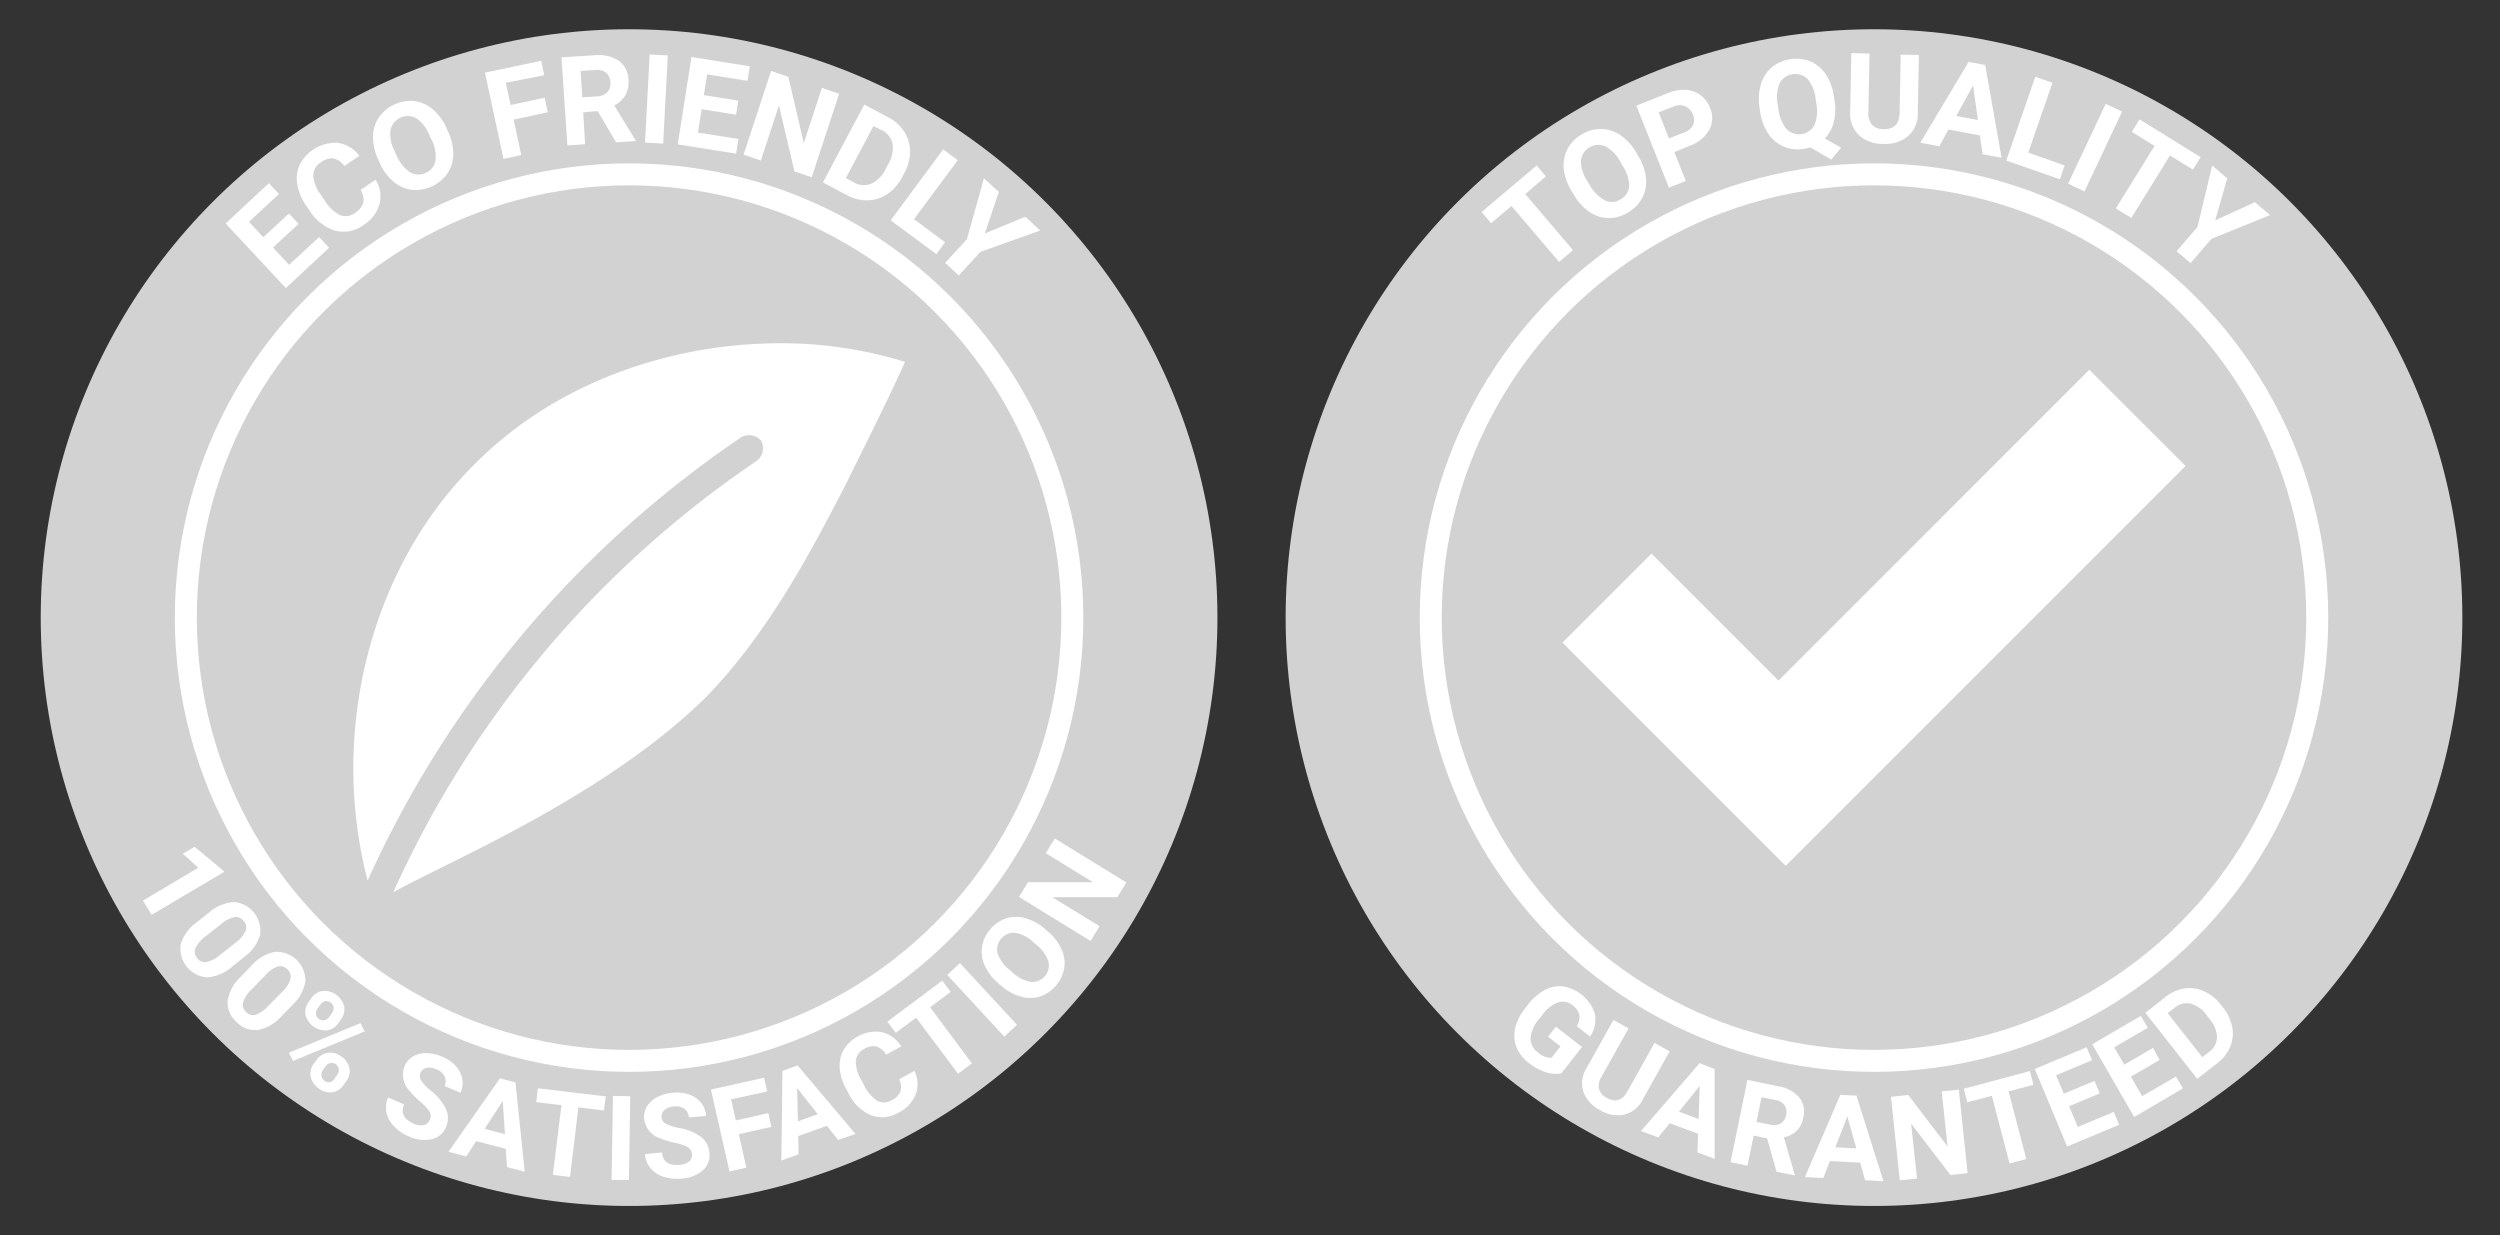
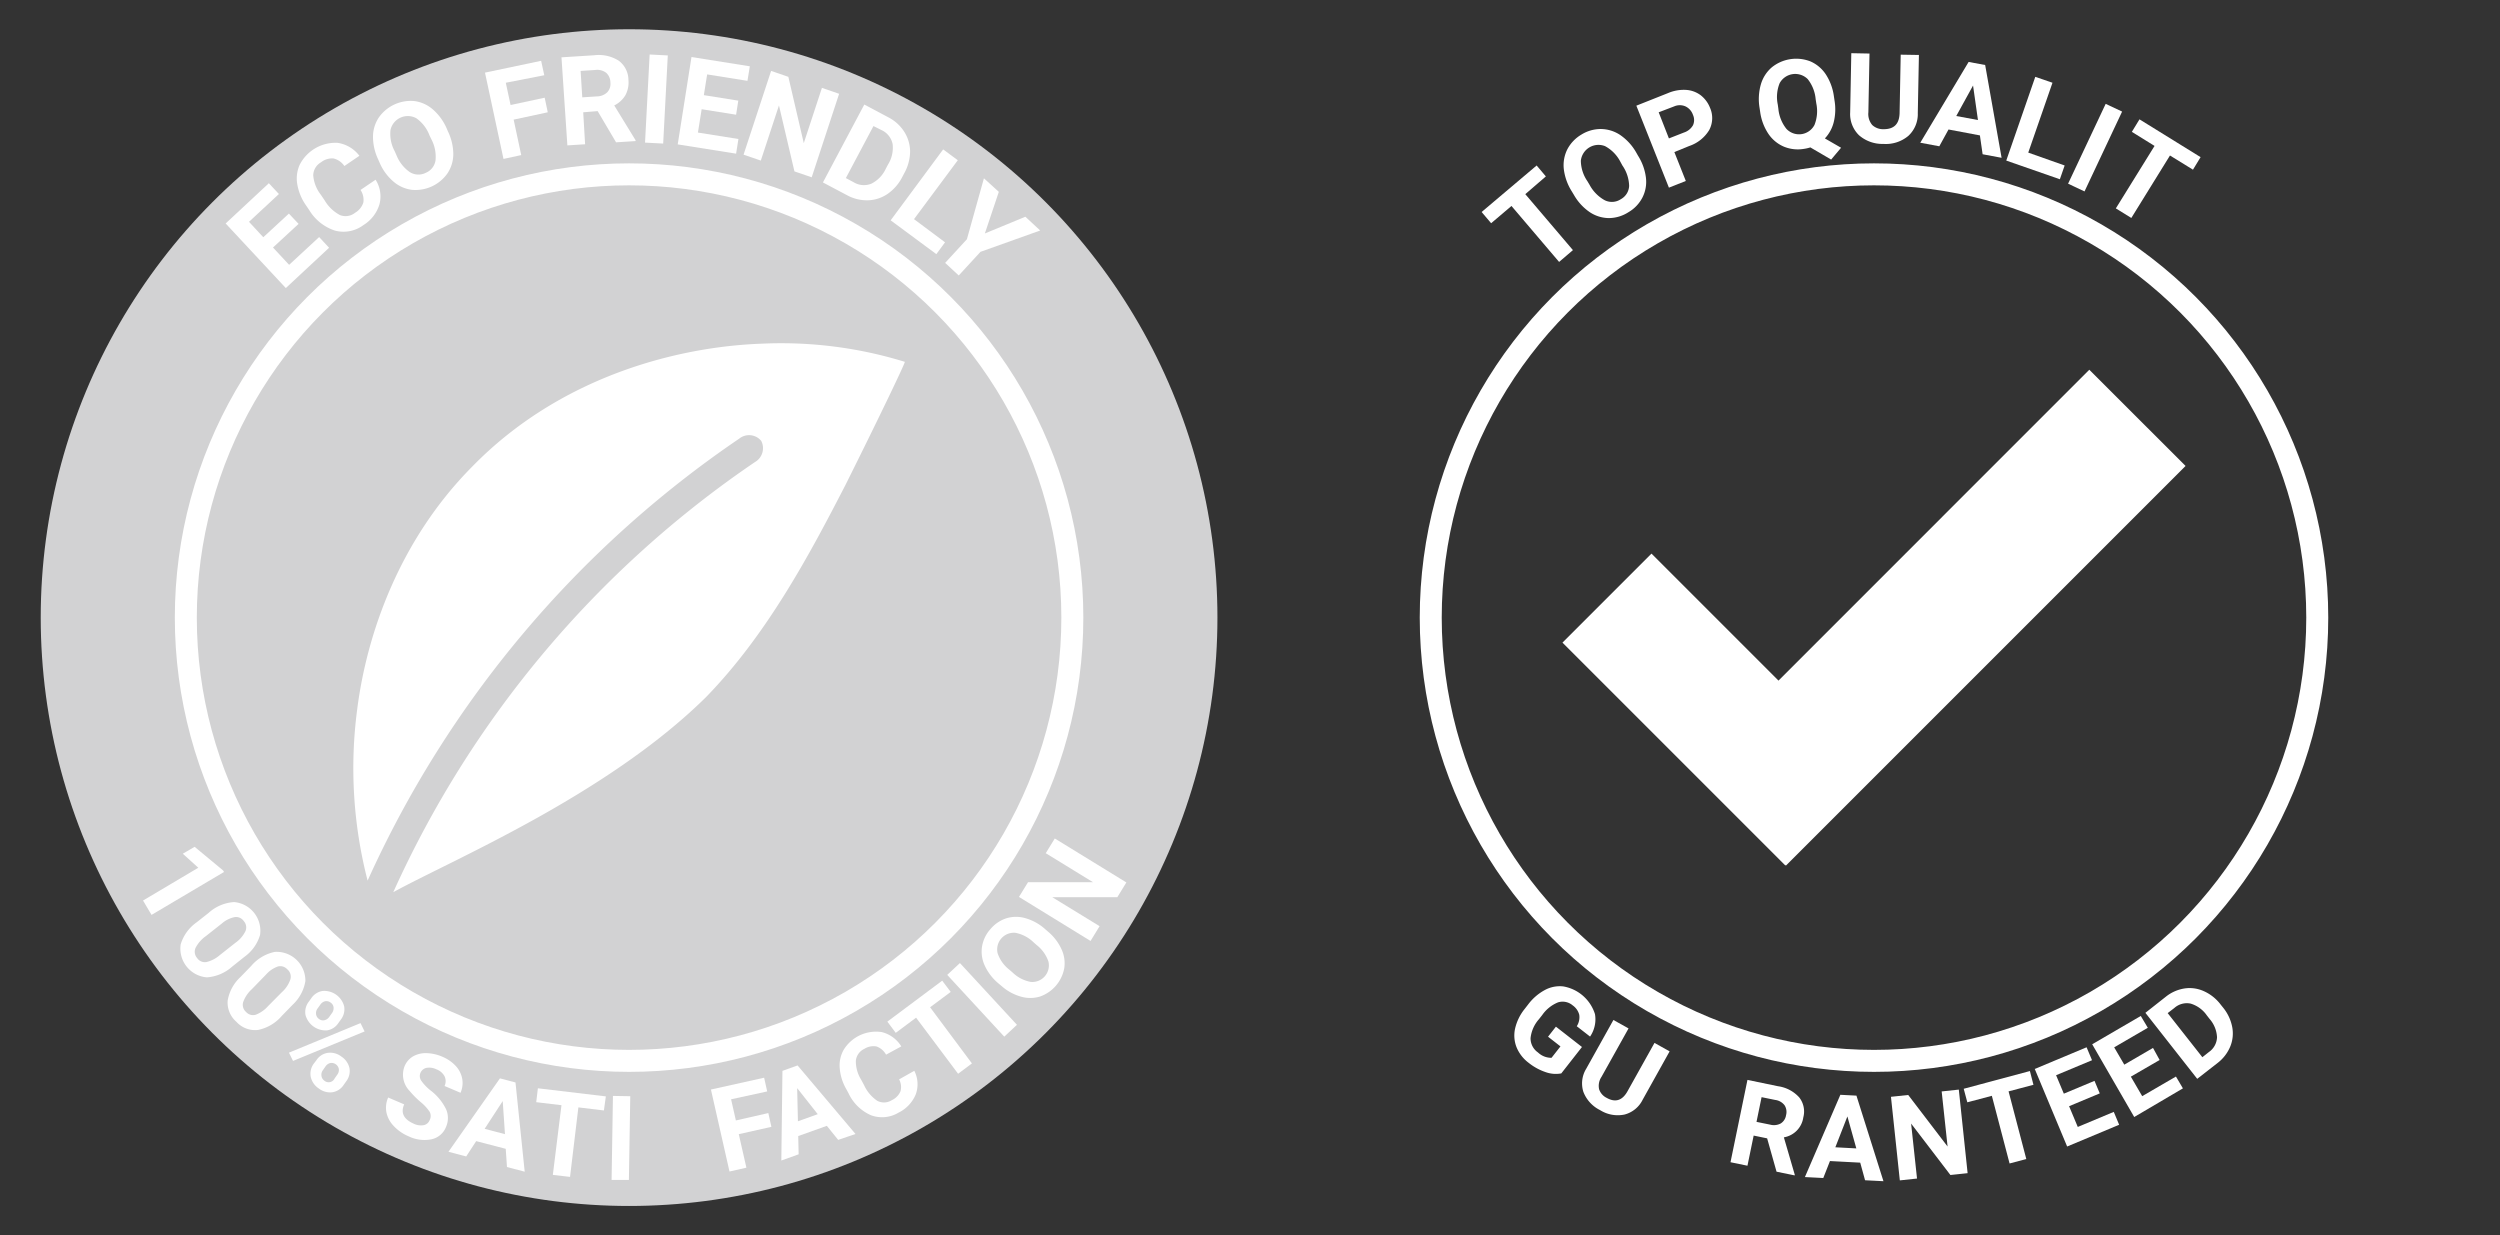
<svg xmlns="http://www.w3.org/2000/svg" id="Capa_1" data-name="Capa 1" viewBox="0 0 423 209">
  <rect x="0" y="0" width="423" height="209" fill="#333333" stroke="none" />
  <defs>
    <style>.cls-1{fill:#d2d2d3;}.cls-2{fill:none;stroke:#fff;stroke-miterlimit:10;stroke-width:3.72px;}.cls-3{fill:#fff;}</style>
  </defs>
  <title>redbond-certificado-y-garantia</title>
  <circle class="cls-1" cx="106.44" cy="104.5" r="99.55" />
  <circle class="cls-2" cx="106.44" cy="104.5" r="75" />
  <path class="cls-3" d="M25.64,154.8l-1.44-2.43,9.35-5.55-2.62-2.37,2-1.17,4.82,4,.15.26Z" />
  <path class="cls-3" d="M39.31,163.53a7.2,7.2,0,0,1-4.3,1.84,4.88,4.88,0,0,1-4.44-5.58,7.05,7.05,0,0,1,2.67-3.71l2.06-1.62a7.07,7.07,0,0,1,4.31-1.83A4.87,4.87,0,0,1,44,158.2a7,7,0,0,1-2.66,3.71Zm.51-4a5.17,5.17,0,0,0,1.72-2,1.61,1.61,0,0,0-.3-1.69,1.59,1.59,0,0,0-1.51-.67,4.78,4.78,0,0,0-2.2,1.09l-2.71,2.14a5.52,5.52,0,0,0-1.74,2,1.62,1.62,0,0,0,.28,1.71,1.58,1.58,0,0,0,1.56.67,5.29,5.29,0,0,0,2.25-1.16Z" />
  <path class="cls-3" d="M47.69,171.88a7.19,7.19,0,0,1-4,2.38A4.25,4.25,0,0,1,40,172.89a4.3,4.3,0,0,1-1.48-3.57,7,7,0,0,1,2.16-4l1.82-1.88a7.12,7.12,0,0,1,4-2.38A4.87,4.87,0,0,1,51.67,166a7,7,0,0,1-2.15,4Zm0-4a5.14,5.14,0,0,0,1.45-2.19A1.62,1.62,0,0,0,48.6,164a1.6,1.6,0,0,0-1.59-.47,4.87,4.87,0,0,0-2,1.37l-2.41,2.48a5.4,5.4,0,0,0-1.46,2.19,1.6,1.6,0,0,0,.5,1.66,1.58,1.58,0,0,0,1.64.46,5.37,5.37,0,0,0,2.07-1.45Z" />
  <path class="cls-3" d="M49.58,179.51l-.69-1.4,12.11-5,.69,1.41Zm3.08-10.6a2.85,2.85,0,0,1,1.93-1.24,3.49,3.49,0,0,1,3.64,2.59,2.87,2.87,0,0,1-.57,2.27l-.41.57a2.78,2.78,0,0,1-1.92,1.24,3.54,3.54,0,0,1-3.64-2.6,2.86,2.86,0,0,1,.57-2.27Zm.89,10.46a2.76,2.76,0,0,1,1.93-1.23,3.08,3.08,0,0,1,2.28.63,3.17,3.17,0,0,1,1.37,1.95,2.86,2.86,0,0,1-.58,2.28l-.41.58a2.78,2.78,0,0,1-1.91,1.23,3.11,3.11,0,0,1-2.29-.64,3.17,3.17,0,0,1-1.37-2,2.87,2.87,0,0,1,.56-2.25Zm.2-8.76a1.32,1.32,0,0,0-.27,1,1.15,1.15,0,0,0,.51.81,1.08,1.08,0,0,0,.92.2,1.4,1.4,0,0,0,.82-.59l.42-.59a1.39,1.39,0,0,0,.29-1,1.13,1.13,0,0,0-.51-.81,1.16,1.16,0,0,0-.92-.22,1.38,1.38,0,0,0-.84.62Zm.88,10.47a1.29,1.29,0,0,0-.24.95,1.17,1.17,0,0,0,.49.82,1.12,1.12,0,0,0,1.74-.38l.43-.61a1.33,1.33,0,0,0,.28-1,1.27,1.27,0,0,0-1.44-1,1.39,1.39,0,0,0-.83.6Z" />
  <path class="cls-3" d="M72.7,189.52a1.5,1.5,0,0,0,0-1.4,7.6,7.6,0,0,0-1.57-1.69,15.54,15.54,0,0,1-1.83-1.85,3.94,3.94,0,0,1-.84-4.19,3.48,3.48,0,0,1,1.41-1.64,4.34,4.34,0,0,1,2.27-.56,7.21,7.21,0,0,1,2.71.61,6.49,6.49,0,0,1,2.28,1.58,4.35,4.35,0,0,1,1.08,2.16,4.12,4.12,0,0,1-.29,2.36l-2.7-1.15a1.93,1.93,0,0,0,0-1.64,2.54,2.54,0,0,0-1.38-1.18,2.71,2.71,0,0,0-1.71-.24,1.45,1.45,0,0,0-1,.86,1.4,1.4,0,0,0,.18,1.35,7.75,7.75,0,0,0,1.55,1.61,8.92,8.92,0,0,1,2.61,3.16,3.71,3.71,0,0,1,0,3A3.4,3.4,0,0,1,73,192.77a6.09,6.09,0,0,1-3.87-.51,7.27,7.27,0,0,1-2.51-1.74,4.68,4.68,0,0,1-1.24-2.32,4.21,4.21,0,0,1,.3-2.5l2.71,1.16Q67.45,189,70,190.13a2.75,2.75,0,0,0,1.67.25A1.36,1.36,0,0,0,72.7,189.52Z" />
  <path class="cls-3" d="M85.57,194.38l-5-1.3-1.69,2.59-3-.79,8.71-12.42,2.63.69,1.56,15.1-3-.79ZM82,191l3.44.9-.38-5.6Z" />
  <path class="cls-3" d="M102.18,187.89l-4.32-.52-1.41,11.76-2.91-.34L95,187l-4.27-.51.28-2.35,11.5,1.37Z" />
  <path class="cls-3" d="M106.41,199.65l-2.93,0,.23-14.22,2.93.05Z" />
-   <path class="cls-3" d="M117.09,195.33a1.54,1.54,0,0,0-.7-1.22,7.53,7.53,0,0,0-2.18-.74,14.77,14.77,0,0,1-2.49-.76,3.94,3.94,0,0,1-2.73-3.3,3.47,3.47,0,0,1,.47-2.1,4.28,4.28,0,0,1,1.73-1.57,7,7,0,0,1,2.68-.75,6.46,6.46,0,0,1,2.75.31,4.38,4.38,0,0,1,2,1.39,4.1,4.1,0,0,1,.86,2.22l-2.92.26a1.92,1.92,0,0,0-.75-1.46,2.52,2.52,0,0,0-1.77-.39,2.66,2.66,0,0,0-1.62.6,1.44,1.44,0,0,0-.49,1.24,1.38,1.38,0,0,0,.8,1.1,7.8,7.8,0,0,0,2.13.69,9,9,0,0,1,3.79,1.54,3.73,3.73,0,0,1,1.38,2.66,3.43,3.43,0,0,1-1.13,3,6.15,6.15,0,0,1-3.66,1.38,7.36,7.36,0,0,1-3-.34,4.72,4.72,0,0,1-2.19-1.45,4.26,4.26,0,0,1-.92-2.36L112,195c.14,1.56,1.14,2.26,3,2.09a2.81,2.81,0,0,0,1.59-.56A1.42,1.42,0,0,0,117.09,195.33Z" />
  <path class="cls-3" d="M130.52,190.66,125,191.9l1.29,5.67-2.86.65-3.14-13.87,9-2,.52,2.32L123.7,186l.81,3.58,5.49-1.25Z" />
  <path class="cls-3" d="M139.9,190.49l-4.84,1.73.07,3.09-2.93,1.05.19-15.17,2.56-.92,9.8,11.6-2.93,1Zm-4.89-.77,3.35-1.2-3.48-4.41Z" />
  <path class="cls-3" d="M154.7,181.18a5,5,0,0,1,.24,4,6,6,0,0,1-2.91,3.08,5.39,5.39,0,0,1-4.66.44,7.54,7.54,0,0,1-3.79-3.7l-.41-.76a8.38,8.38,0,0,1-1.09-3.52,5.35,5.35,0,0,1,.67-3.09,6.42,6.42,0,0,1,6.45-3,5.42,5.42,0,0,1,3.3,2.42l-2.58,1.4a3,3,0,0,0-1.62-1.39,2.89,2.89,0,0,0-2.06.41,2.5,2.5,0,0,0-1.43,2,5.91,5.91,0,0,0,.9,3.22l.51.95a6.36,6.36,0,0,0,2.22,2.62,2.45,2.45,0,0,0,2.45-.11,2.91,2.91,0,0,0,1.48-1.52,2.75,2.75,0,0,0-.24-2Z" />
  <path class="cls-3" d="M160.86,167.83l-3.49,2.6,7.08,9.5-2.34,1.75L155,172.19l-3.44,2.57-1.42-1.9,9.28-6.93Z" />
  <path class="cls-3" d="M172.07,173.4l-2.15,2-9.65-10.45,2.15-2Z" />
  <path class="cls-3" d="M177.31,157.62a8.48,8.48,0,0,1,2.3,3,5.57,5.57,0,0,1,.46,3.21,6.27,6.27,0,0,1-4.12,4.79,5.66,5.66,0,0,1-3.24,0,8.28,8.28,0,0,1-3.25-1.79l-.54-.45a8.6,8.6,0,0,1-2.3-3,5.61,5.61,0,0,1-.46-3.22,5.81,5.81,0,0,1,1.42-2.95,5.9,5.9,0,0,1,2.71-1.84,5.62,5.62,0,0,1,3.25,0,8.48,8.48,0,0,1,3.29,1.83Zm-2.43,1.82a6,6,0,0,0-3.09-1.61,2.83,2.83,0,0,0-3,3.44,5.92,5.92,0,0,0,2,2.81l.53.46a6,6,0,0,0,3.08,1.6,2.81,2.81,0,0,0,3-3.43,6,6,0,0,0-2-2.81Z" />
  <path class="cls-3" d="M190.58,149.31l-1.53,2.5-11,0,8,4.9-1.53,2.5-12.11-7.45,1.53-2.49,11,0-8-4.91,1.53-2.49Z" />
  <path class="cls-3" d="M50.52,37.88l-4.33,4,2.73,2.93L54,40.11l1.68,1.81-7.32,6.82L38.18,37.81,45.49,31l1.7,1.83-5.06,4.7,2.42,2.61,4.33-4Z" />
  <path class="cls-3" d="M63.55,30.41a5.26,5.26,0,0,1,.66,4.14,6.25,6.25,0,0,1-2.71,3.53,5.63,5.63,0,0,1-4.82.94,8,8,0,0,1-4.35-3.46l-.51-.75a8.86,8.86,0,0,1-1.51-3.57,5.72,5.72,0,0,1,.37-3.3,6.8,6.8,0,0,1,6.44-3.77,5.65,5.65,0,0,1,3.69,2.19l-2.54,1.73a3.13,3.13,0,0,0-1.84-1.28,3,3,0,0,0-2.11.65A2.59,2.59,0,0,0,53,29.67a6.1,6.1,0,0,0,1.27,3.26l.64.94a6.59,6.59,0,0,0,2.59,2.51A2.57,2.57,0,0,0,60.08,36a3.06,3.06,0,0,0,1.4-1.74A3,3,0,0,0,61,32.14Z" />
  <path class="cls-3" d="M75.8,22.25a9,9,0,0,1,.9,3.84,5.94,5.94,0,0,1-1,3.26,6.61,6.61,0,0,1-6,2.77,5.91,5.91,0,0,1-3.11-1.38,8.74,8.74,0,0,1-2.32-3.12L64,27a9,9,0,0,1-.89-3.86,5.89,5.89,0,0,1,1-3.28,6.61,6.61,0,0,1,6-2.76,5.9,5.9,0,0,1,3.11,1.4,9,9,0,0,1,2.34,3.19Zm-3.12.68A6.23,6.23,0,0,0,70.43,20a3,3,0,0,0-4.36,2,6.16,6.16,0,0,0,.7,3.56l.3.67a6.33,6.33,0,0,0,2.24,2.87,2.74,2.74,0,0,0,2.73.14,2.71,2.71,0,0,0,1.65-2.1A6.3,6.3,0,0,0,73,23.59Z" />
  <path class="cls-3" d="M92.68,19l-5.77,1.24,1.28,6-3,.65-3.13-14.6,9.5-2,.53,2.44L85.58,14l.81,3.77,5.77-1.24Z" />
  <path class="cls-3" d="M101.12,18.8,98.68,19,99,24.41,96,24.6,95,9.7l5.54-.35a6.32,6.32,0,0,1,4.15.92,4.1,4.1,0,0,1,1.64,3.24,4.57,4.57,0,0,1-.5,2.58,4.51,4.51,0,0,1-1.9,1.75l3.61,5.89v.14l-3.3.21Zm-2.6-2.33,2.48-.16a2.54,2.54,0,0,0,1.75-.7,2.07,2.07,0,0,0,.53-1.66,2.22,2.22,0,0,0-.7-1.62,2.48,2.48,0,0,0-1.87-.49L98.24,12Z" />
  <path class="cls-3" d="M112.21,24.29l-3.07-.16.78-14.91,3.07.16Z" />
  <path class="cls-3" d="M124.55,19.41l-5.83-.93-.63,3.95,6.85,1.09L124.55,26l-9.88-1.57L117,9.65l9.87,1.57-.4,2.46-6.82-1.09-.56,3.51,5.83.93Z" />
  <path class="cls-3" d="M137.34,30l-2.92-1L131.8,17.84l-3.07,9.33-2.92-1L130.47,12l2.92,1L136,24.22l3.07-9.35,2.91,1Z" />
  <path class="cls-3" d="M139.24,30.87l7-13.18,4.05,2.15a7,7,0,0,1,2.7,2.44,6.3,6.3,0,0,1,1,3.36,7.78,7.78,0,0,1-1,3.69l-.32.61a7.8,7.8,0,0,1-2.49,2.87,6.21,6.21,0,0,1-3.31,1.08,7,7,0,0,1-3.53-.85Zm8.55-9.54-4.67,8.8,1.31.7a3.34,3.34,0,0,0,3,.25,5.28,5.28,0,0,0,2.44-2.52l.37-.7a5.36,5.36,0,0,0,.79-3.49A3.33,3.33,0,0,0,149.13,22Z" />
  <path class="cls-3" d="M154.65,37.08,159.9,41l-1.47,2-7.73-5.72,8.88-12,2.48,1.83Z" />
  <path class="cls-3" d="M166.64,39.5l6.85-2.83L176,39,165.9,42.61l-3.68,4-2.3-2.13,3.68-4,2.88-10.31L169,32.46Z" />
  <path class="cls-3" d="M153.09,61.22a71,71,0,0,0-24.2-3.07c-14.45.52-34.21,5.64-49,20.81C67.77,91.17,62.11,106.9,60.44,120a76.1,76.1,0,0,0,1.76,29,179.84,179.84,0,0,1,62.86-74.77,2.66,2.66,0,0,1,3.74.37,2.7,2.7,0,0,1-1.06,3.58,175,175,0,0,0-61.2,72.78c9.75-5.38,36-16.31,52.91-33,10.38-10.65,17.61-24.29,23.58-35.86C148.78,70.58,153.28,61.19,153.09,61.22Z" />
-   <circle class="cls-1" cx="317.08" cy="104.5" r="99.55" />
  <circle class="cls-2" cx="317.08" cy="104.5" r="75" />
  <path class="cls-3" d="M264.17,181.62a5.08,5.08,0,0,1-2.66-.22,9.45,9.45,0,0,1-2.85-1.56,6.29,6.29,0,0,1-2.05-2.62,5.41,5.41,0,0,1-.26-3.17,8.22,8.22,0,0,1,1.61-3.32l.59-.76a8.71,8.71,0,0,1,2.84-2.46,5.29,5.29,0,0,1,3.1-.61,6.83,6.83,0,0,1,5.38,4.69,5.18,5.18,0,0,1-.83,3.8l-2.25-1.75a2.82,2.82,0,0,0,.42-1.94,2.79,2.79,0,0,0-1.1-1.58,2.62,2.62,0,0,0-2.49-.52,6,6,0,0,0-2.68,2.15l-.56.71a5.75,5.75,0,0,0-1.41,3.19,2.91,2.91,0,0,0,1.26,2.43,3.26,3.26,0,0,0,2.29.9l1.51-1.93-2.1-1.64,1.33-1.7,4.41,3.44Z" />
  <path class="cls-3" d="M282.5,177.89l-4.56,8.18a4.75,4.75,0,0,1-3.07,2.51,5.6,5.6,0,0,1-4.14-.75,5.75,5.75,0,0,1-2.82-3.08,4.73,4.73,0,0,1,.46-3.89l4.62-8.28,2.56,1.43-4.58,8.2a2.71,2.71,0,0,0-.4,2.1,2.53,2.53,0,0,0,1.3,1.46q2.16,1.2,3.46-1.05l4.61-8.26Z" />
-   <path class="cls-3" d="M287.32,191.84l-4.81-1.79-1.94,2.4-2.92-1.08,9.92-11.48,2.55,1,0,15.18-2.92-1.09Zm-3.24-3.74,3.33,1.24.18-5.61Z" />
  <path class="cls-3" d="M299,192.61l-2.28-.47-1.05,5.1-2.87-.59,2.87-13.93,5.17,1.07a5.94,5.94,0,0,1,3.58,1.88,3.85,3.85,0,0,1,.7,3.39,4,4,0,0,1-3.29,3.38l1.84,6.31,0,.13-3.08-.63Zm-1.8-2.79,2.31.47a2.45,2.45,0,0,0,1.79-.2,2,2,0,0,0,.9-1.4,2.1,2.1,0,0,0-.24-1.66,2.36,2.36,0,0,0-1.6-.92l-2.3-.47Z" />
  <path class="cls-3" d="M314.75,196.72l-5.12-.27-1.13,2.87-3.11-.16,6-13.92,2.72.14,4.57,14.48-3.11-.16Zm-4.21-2.6,3.55.19-1.51-5.41Z" />
  <path class="cls-3" d="M332.92,198.5l-2.91.31-6.65-8.7,1,9.3-2.91.31-1.5-14.14,2.92-.31,6.66,8.72-1-9.32,2.9-.31Z" />
  <path class="cls-3" d="M344.06,183.55l-4.21,1.11,3,11.45-2.83.75-3-11.45-4.15,1.1-.61-2.29,11.2-3Z" />
  <path class="cls-3" d="M355.28,185l-5.19,2.17,1.47,3.51,6.09-2.55.91,2.18-8.8,3.68-5.48-13.12,8.77-3.67.92,2.19-6.08,2.54,1.31,3.12,5.19-2.17Z" />
  <path class="cls-3" d="M365.41,179.35l-4.87,2.82,1.92,3.3,5.71-3.32,1.18,2L361.11,189,354,176.69l8.22-4.79,1.19,2-5.69,3.31,1.71,2.93,4.86-2.83Z" />
  <path class="cls-3" d="M371.77,182.54,363,171.37l3.44-2.71a6.71,6.71,0,0,1,3.16-1.41,5.81,5.81,0,0,1,3.3.46,7.29,7.29,0,0,1,2.84,2.27l.41.51a7.41,7.41,0,0,1,1.54,3.28,5.81,5.81,0,0,1-.33,3.3,6.77,6.77,0,0,1-2.1,2.75Zm-5-11.12,5.87,7.46,1.11-.88a3.17,3.17,0,0,0,1.37-2.51,5.08,5.08,0,0,0-1.26-3.09l-.46-.59a5.14,5.14,0,0,0-2.74-2,3.17,3.17,0,0,0-2.76.74Z" />
  <path class="cls-3" d="M261.56,29.85l-3.48,3,8.06,9.47-2.34,2-8.06-9.47-3.44,2.92-1.61-1.9L260,28Z" />
  <path class="cls-3" d="M277.15,26.34a9,9,0,0,1,1.34,3.71,5.84,5.84,0,0,1-.58,3.35,6.1,6.1,0,0,1-2.37,2.5,6.2,6.2,0,0,1-3.3,1,5.93,5.93,0,0,1-3.25-1A8.82,8.82,0,0,1,266.32,33l-.38-.63a9.08,9.08,0,0,1-1.34-3.73,6,6,0,0,1,.59-3.37,6.28,6.28,0,0,1,2.37-2.49,6.2,6.2,0,0,1,3.3-.95,6,6,0,0,1,3.26,1,8.94,8.94,0,0,1,2.68,2.89Zm-3,1a6.22,6.22,0,0,0-2.57-2.61,3,3,0,0,0-4.1,2.47,6.23,6.23,0,0,0,1.11,3.46l.37.62a6.43,6.43,0,0,0,2.56,2.6,2.73,2.73,0,0,0,2.73-.18,2.69,2.69,0,0,0,1.4-2.27A6.36,6.36,0,0,0,274.51,28Z" />
  <path class="cls-3" d="M283.3,25.73l1.94,4.89-2.86,1.13-5.51-13.87,5.41-2.15a6.77,6.77,0,0,1,3-.52,4.6,4.6,0,0,1,2.47.9,5,5,0,0,1,1.59,2.14A4.3,4.3,0,0,1,289.2,22a6.3,6.3,0,0,1-3.4,2.71Zm-.92-2.31,2.55-1a2.72,2.72,0,0,0,1.52-1.22,2.12,2.12,0,0,0,0-1.76A2.46,2.46,0,0,0,285.18,18a2.39,2.39,0,0,0-1.91,0l-2.62,1Z" />
  <path class="cls-3" d="M310.4,17a9,9,0,0,1-.14,3.7,6.17,6.17,0,0,1-1.49,2.72L311.51,25l-1.68,2-3.52-2.06a6.52,6.52,0,0,1-1.1.25,6.18,6.18,0,0,1-3.41-.39,6,6,0,0,1-2.61-2.19A8.81,8.81,0,0,1,297.83,19l-.11-.73a9.08,9.08,0,0,1,.22-4,6,6,0,0,1,1.84-2.87,6.58,6.58,0,0,1,6.57-1,6,6,0,0,1,2.6,2.22,9,9,0,0,1,1.35,3.71Zm-3.19-.21a6.35,6.35,0,0,0-1.35-3.41,3,3,0,0,0-4.74.69,6.2,6.2,0,0,0-.32,3.62l.1.72a6.4,6.4,0,0,0,1.36,3.39,2.94,2.94,0,0,0,4.75-.66,6.33,6.33,0,0,0,.31-3.63Z" />
  <path class="cls-3" d="M324.68,9.3l-.19,9.84A5,5,0,0,1,322.88,23a5.92,5.92,0,0,1-4.21,1.35,6,6,0,0,1-4.13-1.47A5,5,0,0,1,313.05,19l.19-10,3.08.06L316.13,19a2.86,2.86,0,0,0,.66,2.16,2.69,2.69,0,0,0,1.93.7c1.73,0,2.62-.85,2.69-2.67l.19-9.94Z" />
  <path class="cls-3" d="M335,22.91l-5.31-1-1.56,2.84-3.22-.6,8.18-13.67,2.8.52,2.78,15.7-3.21-.6Zm-4-3.28,3.67.68-.83-5.84Z" />
  <path class="cls-3" d="M343.18,25.82,349.34,28l-.81,2.33-9.07-3.16L344.37,13l2.91,1Z" />
  <path class="cls-3" d="M352.7,32.39l-2.78-1.31,6.36-13.51,2.78,1.31Z" />
  <path class="cls-3" d="M371.05,28.71l-3.89-2.4-6.54,10.57L358,35.26l6.55-10.57-3.84-2.38L362,20.19l10.34,6.4Z" />
-   <path class="cls-3" d="M374.81,37.28l6.74-3.07,2.55,2.19-9.92,4-3.53,4.11-2.37-2,3.53-4.11L374.3,28l2.55,2.2Z" />
  <polygon class="cls-3" points="369.8 78.84 353.51 62.56 300.92 115.16 279.43 93.67 264.37 108.73 302.08 146.44 302.14 146.37 302.2 146.44 369.8 78.84" />
</svg>